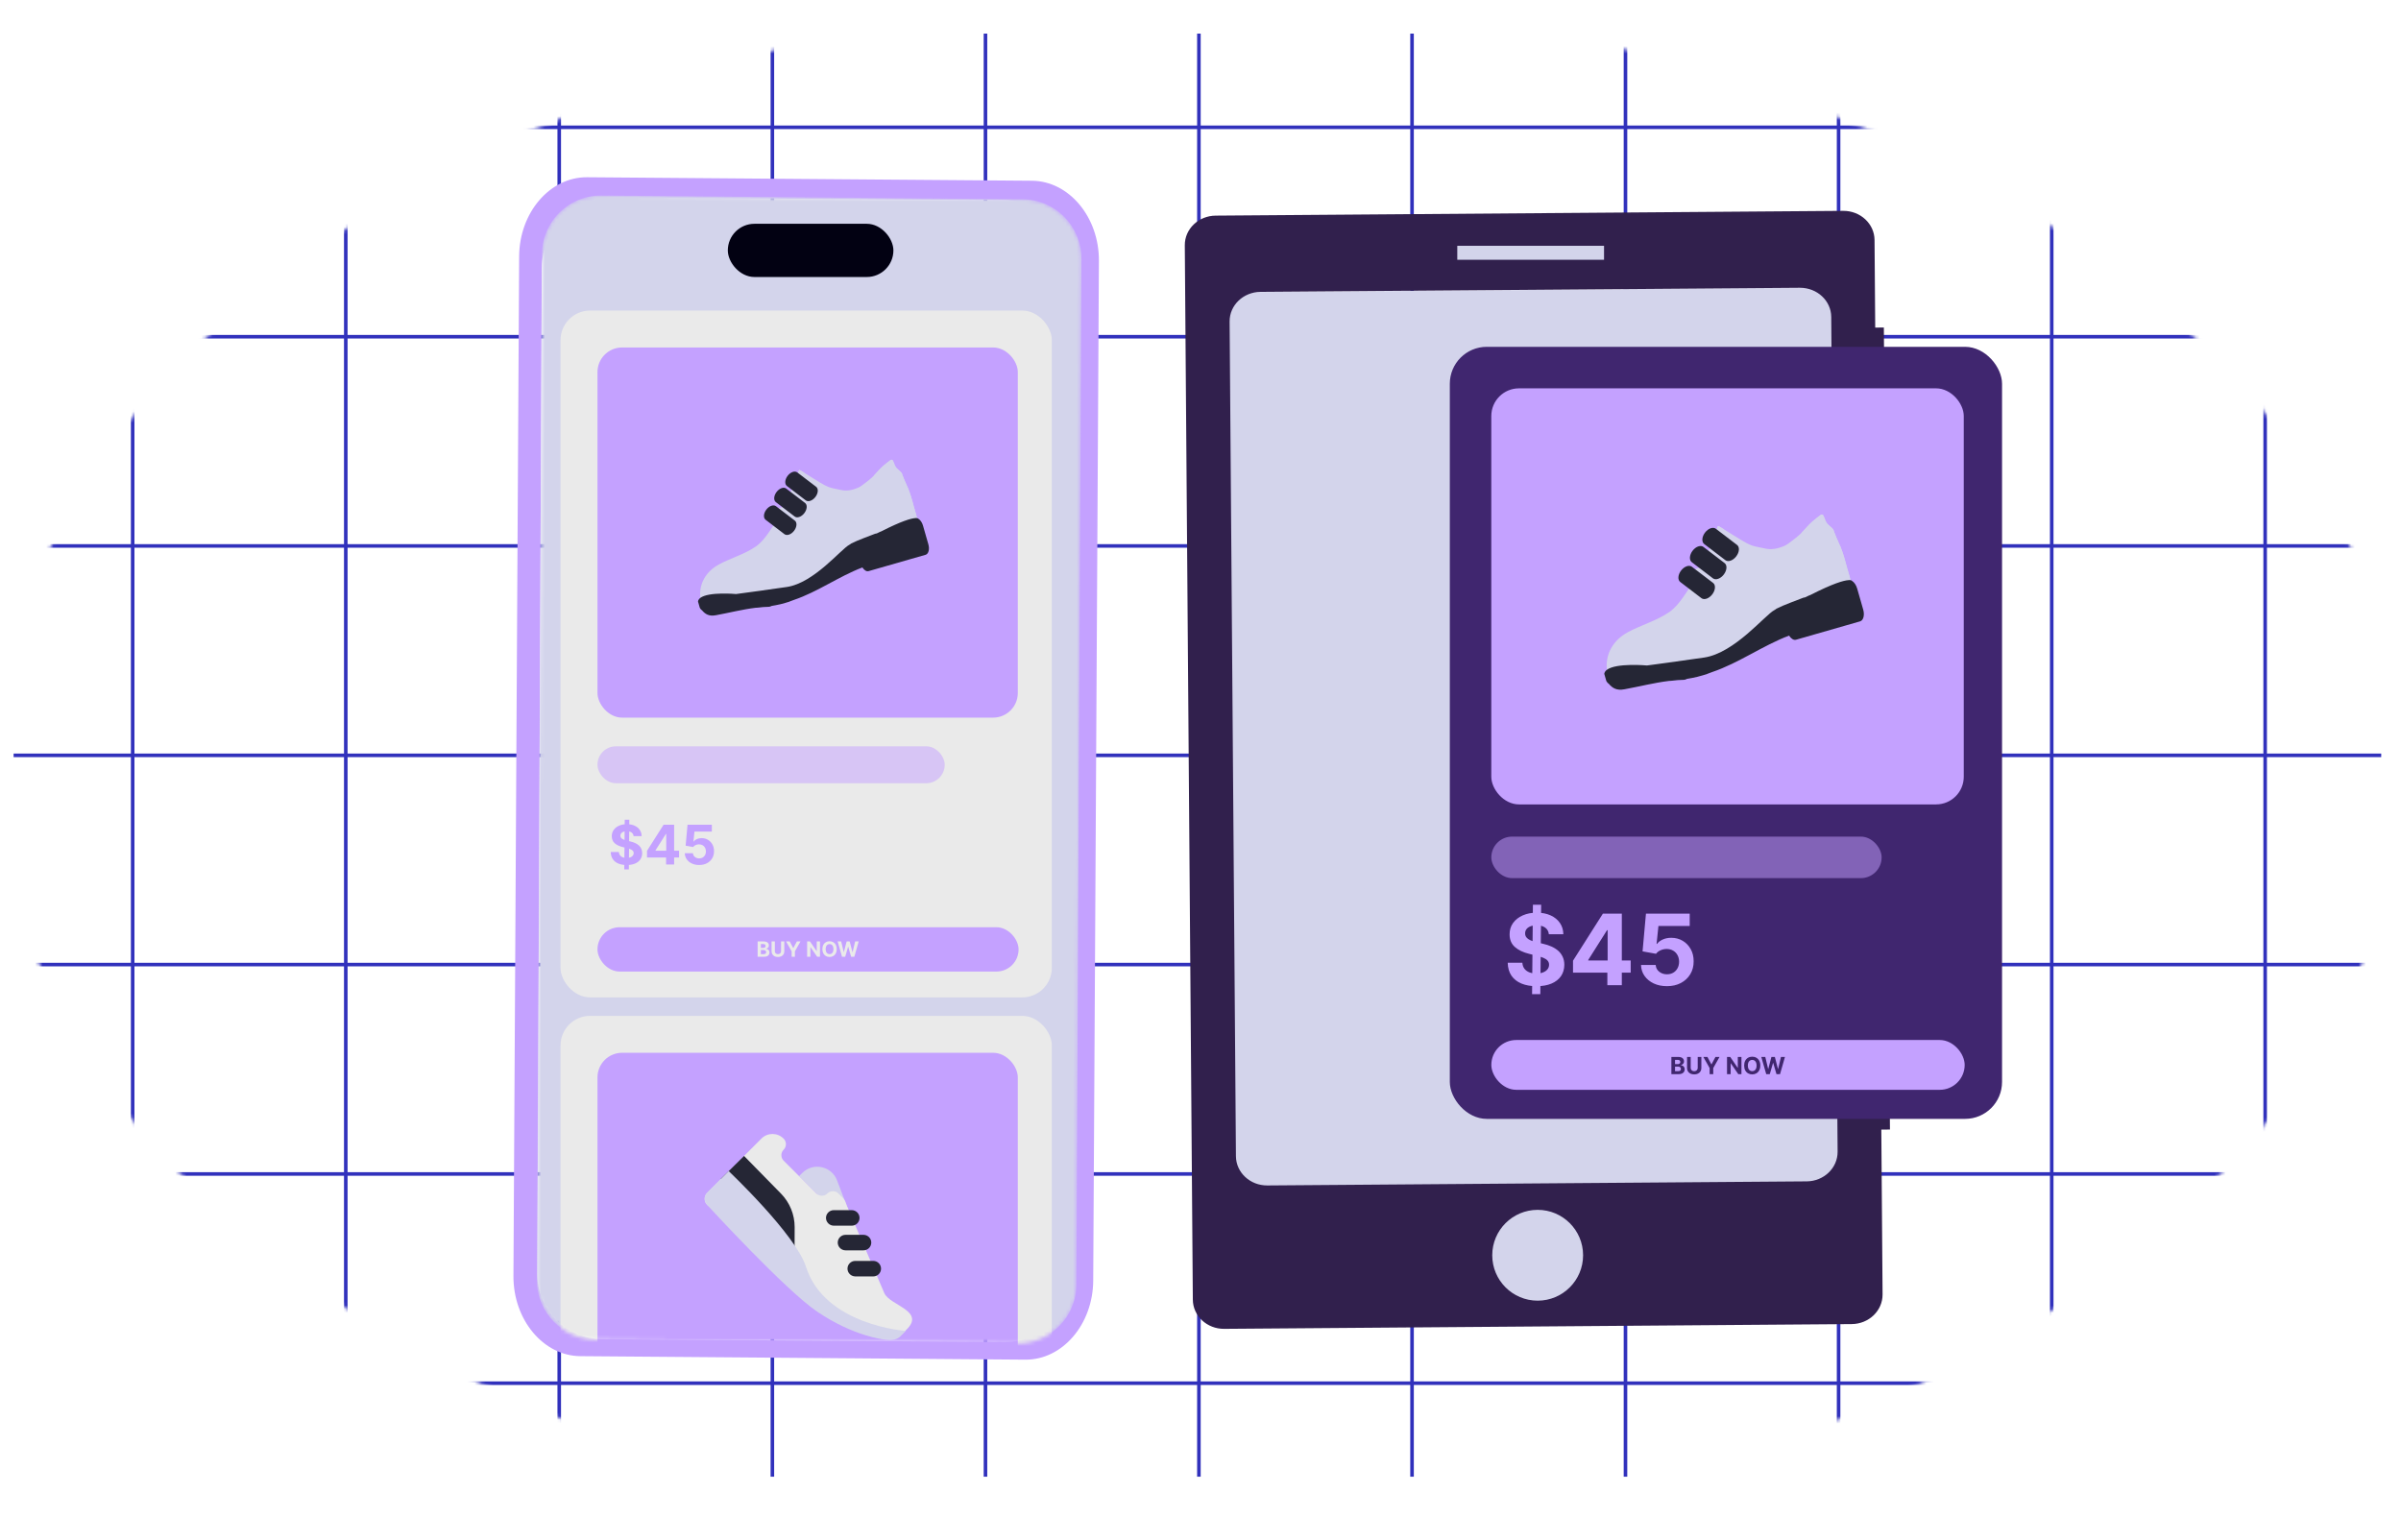
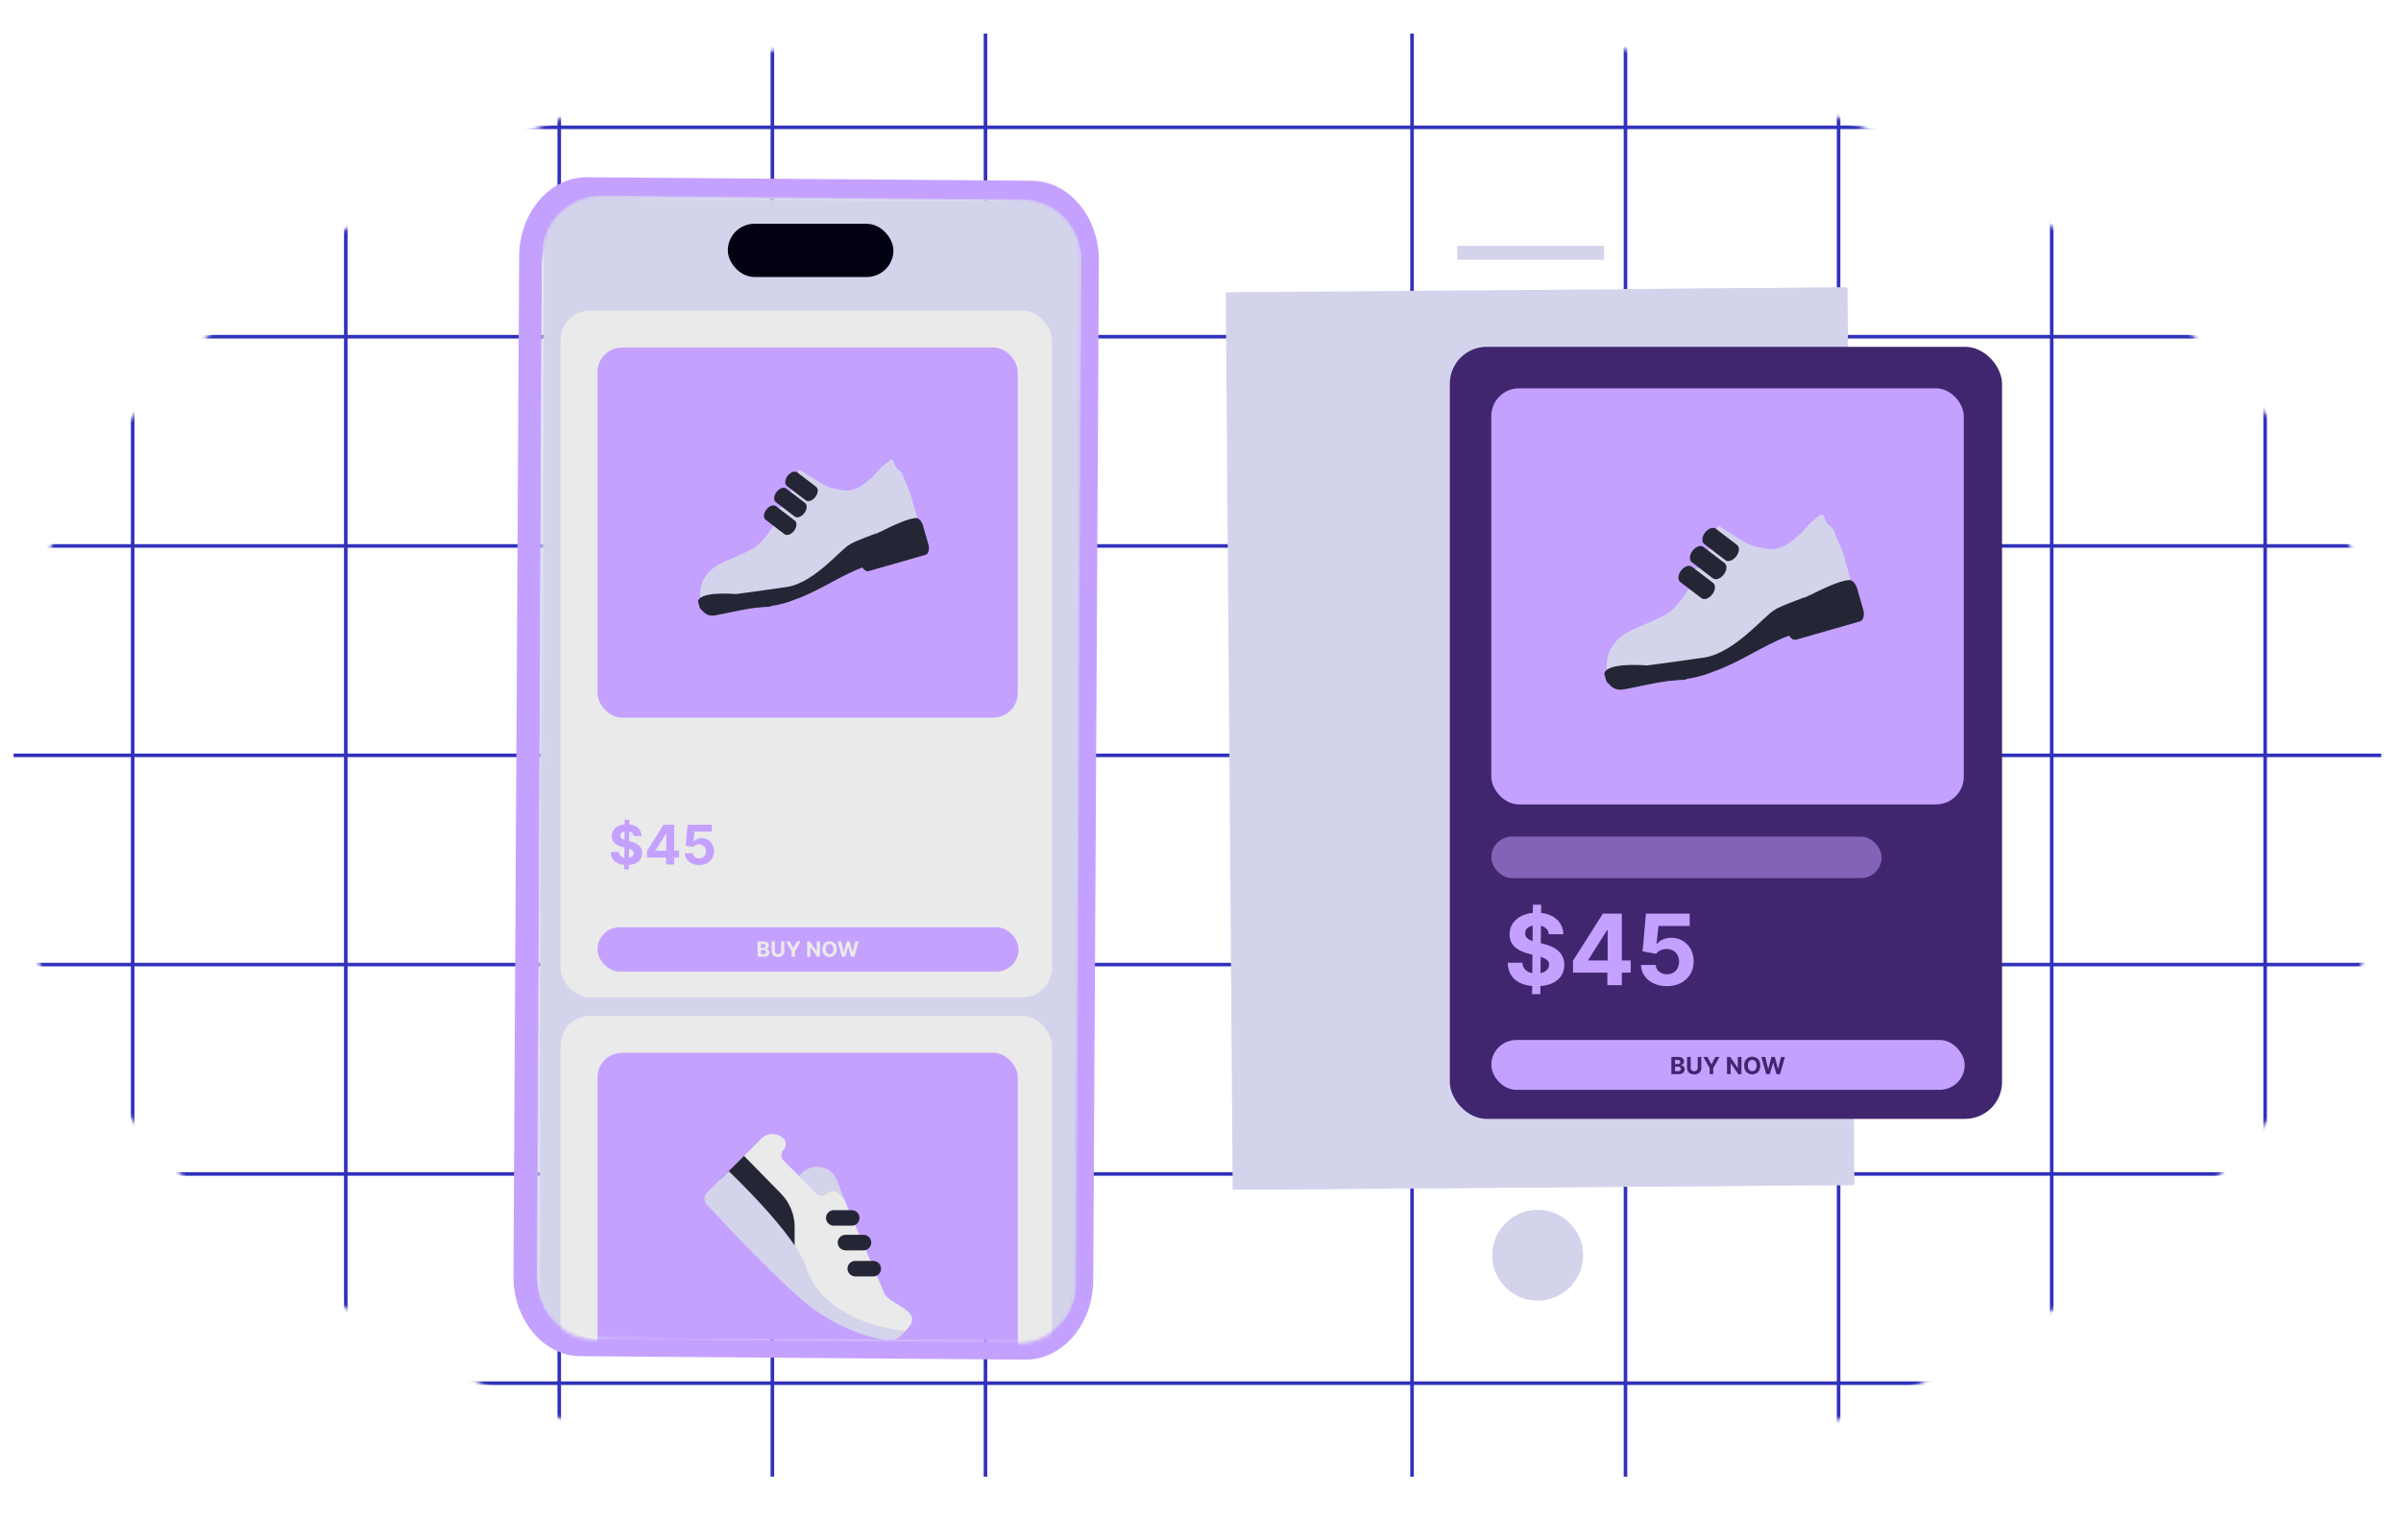
<svg xmlns="http://www.w3.org/2000/svg" width="650" height="417" viewBox="0 0 650 417" fill="none">
  <mask id="mask0_2005_298" style="mask-type:luminance" maskUnits="userSpaceOnUse" x="0" y="0" width="650" height="417">
    <path d="M325 416.234C504.493 416.234 650 323.057 650 208.117C650 93.177 504.493 0 325 0C145.507 0 0 93.177 0 208.117C0 323.057 145.507 416.234 325 416.234Z" fill="white" />
  </mask>
  <g mask="url(#mask0_2005_298)">
    <path d="M36.398 9.1H35.434V399.896H36.398V9.1Z" fill="#3131BC" />
    <path d="M644.647 33.992H3.684V34.958H644.647V33.992Z" fill="#3131BC" />
    <path d="M644.647 90.699H3.684V91.665H644.647V90.699Z" fill="#3131BC" />
    <path d="M644.647 147.359H3.684V148.325H644.647V147.359Z" fill="#3131BC" />
    <path d="M644.647 204.066H3.684V205.032H644.647V204.066Z" fill="#3131BC" />
    <path d="M644.647 260.727H3.684V261.692H644.647V260.727Z" fill="#3131BC" />
    <path d="M644.647 317.434H3.684V318.399H644.647V317.434Z" fill="#3131BC" />
    <path d="M644.647 374.092H3.684V375.057H644.647V374.092Z" fill="#3131BC" />
    <path d="M94.094 9.1H93.129V399.896H94.094V9.1Z" fill="#3131BC" />
    <path d="M151.879 9.1H150.914V399.896H151.879V9.1Z" fill="#3131BC" />
    <path d="M209.578 9.1H208.613V399.896H209.578V9.1Z" fill="#3131BC" />
    <path d="M267.269 9.1H266.305V399.896H267.269V9.1Z" fill="#3131BC" />
-     <path d="M325.051 9.1H324.086V399.896H325.051V9.1Z" fill="#3131BC" />
    <path d="M382.75 9.1H381.785V399.896H382.75V9.1Z" fill="#3131BC" />
    <path d="M440.535 9.1H439.57V399.896H440.535V9.1Z" fill="#3131BC" />
    <path d="M498.227 9.1H497.262V399.896H498.227V9.1Z" fill="#3131BC" />
    <path d="M555.926 9.1H554.961V399.896H555.926V9.1Z" fill="#3131BC" />
    <path d="M613.707 9.1H612.742V399.896H613.707V9.1Z" fill="#3131BC" />
  </g>
  <path d="M502.032 320.91L500.165 77.856L331.847 79.148L333.713 322.203L502.032 320.91Z" fill="#D3D4EB" />
  <path d="M439.417 78.286C439.417 78.286 481.128 77.968 496.047 77.855C497.872 77.845 499.667 77.824 499.667 77.824C499.831 79.003 499.862 82.818 499.923 92.343L501.338 320.886L334.071 322.158" fill="#D3D4EB" />
-   <path d="M510.625 171.387L509.999 88.691L507.661 88.712L507.477 65.005C507.446 60.596 503.642 57.069 498.987 57.1L329.117 58.392C324.472 58.422 320.719 62.011 320.75 66.42L322.924 351.953C322.955 356.362 326.769 359.9 331.414 359.859L501.284 358.567C505.939 358.536 509.681 354.947 509.651 350.528L509.312 305.904L511.65 305.884L511.455 279.973L509.117 279.993L508.297 171.397L510.635 171.377L510.625 171.387ZM497.48 311.882C497.51 316.281 493.768 319.89 489.113 319.921L343.082 321.028C338.427 321.059 334.623 317.511 334.592 313.112L332.88 87.071C332.849 82.662 336.592 79.073 341.247 79.043L487.277 77.935C491.922 77.904 495.726 81.432 495.757 85.841L497.48 311.882Z" fill="#31204D" />
  <rect x="394.516" y="66.562" width="39.728" height="3.784" fill="#D3D4EB" />
  <ellipse cx="416.278" cy="339.93" rx="12.297" ry="12.297" fill="#D3D4EB" />
  <rect x="392.494" y="93.922" width="149.5" height="209.075" rx="10" fill="#40266F" />
  <rect x="403.725" y="105.164" width="127.906" height="112.674" rx="7.497" fill="#C4A1FF" />
  <g clip-path="url(#clip0_2005_298)">
    <path d="M440.658 171.219C444.319 169.243 448.46 168.129 451.903 165.752C454.861 163.707 456.736 159.833 458.907 157.047C459.002 156.926 459.213 156.815 459.464 156.727C459.225 156.024 458.952 155.329 458.594 154.651C458.416 154.315 459.326 153.841 460.041 153.766C460.745 153.44 461.896 153.376 461.728 153.764C461.692 153.851 461.683 153.954 461.663 154.049C461.842 154.285 462.025 154.518 462.211 154.748C462.557 155.178 462.927 155.442 463.237 155.056C463.338 154.93 463.337 154.564 463.297 154.308C463.193 153.636 462.8 153.422 462.411 153.253C462.331 153.22 462.251 153.289 462.164 153.268C461.629 153.128 461.398 152.632 461.561 151.964C461.685 151.46 461.838 150.978 462.021 150.331C462.473 150.905 462.847 151.469 463.274 151.896C463.528 152.147 463.905 152.332 464.151 152.266C464.316 152.224 464.493 151.588 464.407 151.403C464.224 151.009 463.811 150.437 463.607 150.467C463.026 150.557 462.722 150 462.415 149.495L463.238 147.521C463.637 148.067 464.034 148.671 464.478 149.182C464.661 149.389 464.964 149.468 465.175 149.453C465.29 149.446 465.438 149.075 465.394 148.913C465.291 148.529 465.122 148.047 464.9 147.833C464.583 147.53 464.188 147.447 463.828 147.242C463.466 147.036 463.351 146.759 463.596 146.37C463.701 146.205 463.733 145.945 463.808 145.737C464.157 144.791 464.484 144.82 465.11 145.823C465.446 146.36 465.824 146.97 466.266 146.549C466.421 146.405 466.492 145.793 466.382 145.562C466.214 145.204 465.858 144.97 465.571 144.717C465.268 144.447 464.688 144.116 464.69 143.988C464.708 143.447 464.84 142.91 465.047 142.511C465.115 142.38 465.543 142.618 465.794 142.773C467.641 143.912 469.482 145.104 471.334 146.213C472.312 146.795 473.303 147.376 474.296 147.722C475.411 148.116 476.53 148.217 477.652 148.498C479.556 148.978 481.281 148.571 482.931 147.897C483.759 147.56 484.5 146.921 485.253 146.365C485.981 145.831 486.68 145.257 487.345 144.647C487.965 144.072 488.523 143.397 489.116 142.775C489.591 142.278 490.056 141.748 490.563 141.307C491.295 140.675 492.05 140.071 492.826 139.494C493.221 139.199 493.565 139.254 493.852 140.13C494.059 140.756 494.357 141.468 494.733 141.879C495.144 142.331 496.397 143.26 496.344 143.555C496.424 143.496 496.433 143.569 496.409 143.709C496.902 144.926 497.278 145.97 497.742 146.922C499.196 149.887 499.774 153.162 500.768 156.286C501.015 157.066 500.907 157.365 500.387 157.516C499.09 157.891 497.813 158.352 496.539 158.814C494.881 159.411 493.231 160.03 491.588 160.671C491.008 160.898 490.452 161.218 489.878 161.484L489.875 161.5C489.808 161.948 484.164 163.795 482.218 164.64C482.085 164.697 481.593 164.835 481.093 164.935C481.251 165.046 481.419 165.171 481.643 165.333C481.259 165.628 480.982 165.888 480.679 166.066C479.534 166.722 478.382 167.361 477.23 168.002C476.548 168.378 476.313 170.582 475.667 171.034C474.763 171.668 473.981 172.575 473.099 173.262C472.721 173.553 471.353 174.921 470.974 175.216C469.963 176.002 469.621 175.584 468.631 176.409C467.894 177.022 467.256 177.527 466.516 178.134C466.093 178.48 465.31 176.955 464.836 177.199C463.95 177.654 463.079 178.178 462.143 178.485C460.251 179.109 458.345 179.712 456.396 180.126C454.8 180.464 453.129 180.522 451.49 180.706C451.469 180.707 451.448 180.708 451.433 180.721C450.236 180.873 449.043 181.066 447.839 181.172C446.748 181.269 445.641 181.275 444.537 181.321C444.453 181.324 444.367 181.326 444.286 181.336C443.117 181.5 441.956 181.702 440.776 181.819C439.295 181.965 437.795 182.048 436.3 182.143C436.233 182.145 436.167 182.132 436.107 182.105C436.046 182.078 435.992 182.037 435.95 181.986C435.892 181.908 435.833 181.8 435.781 181.673C435.382 181.72 435.049 181.664 435.025 181.452C434.535 177.086 436.755 173.334 440.665 171.225" fill="#D3D4EB" />
    <path d="M472.505 171.474C482.155 163.833 488.197 154.04 487.866 144.123C488.292 143.681 488.699 143.224 489.12 142.782C489.595 142.284 490.059 141.754 490.566 141.313C491.298 140.682 492.053 140.077 492.829 139.501C493.225 139.206 493.568 139.261 493.855 140.136C494.062 140.763 494.36 141.475 494.736 141.886C495.147 142.337 496.401 143.267 496.347 143.561C496.428 143.503 496.437 143.576 496.412 143.715C496.906 144.933 497.281 145.976 497.746 146.929C499.199 149.893 499.778 153.168 500.771 156.293C501.018 157.073 500.91 157.372 500.39 157.523C499.093 157.897 497.817 158.358 496.542 158.82C494.884 159.418 493.234 160.037 491.592 160.678C491.011 160.905 490.455 161.224 489.881 161.491L489.879 161.507C489.811 161.955 484.168 163.802 482.221 164.646C482.088 164.703 481.596 164.842 481.097 164.942C481.254 165.053 481.423 165.178 481.646 165.339C481.263 165.635 480.985 165.895 480.683 166.072C479.538 166.729 478.385 167.367 477.233 168.009C476.552 168.385 476.316 170.588 475.67 171.041C474.766 171.675 473.984 172.582 473.103 173.269C472.725 173.559 471.357 174.928 470.978 175.222C469.966 176.009 469.624 175.59 468.634 176.415C467.897 177.028 467.259 177.534 466.519 178.141C466.096 178.487 465.314 176.962 464.839 177.206C463.953 177.66 463.082 178.185 462.146 178.492C461.779 178.614 461.411 178.721 461.044 178.837C465.08 176.724 468.931 174.307 472.509 171.472M465.113 145.831C465.449 146.368 465.827 146.978 466.27 146.557C466.425 146.412 466.496 145.801 466.386 145.57C466.217 145.211 465.862 144.978 465.574 144.724C465.272 144.455 464.692 144.124 464.694 143.996C464.711 143.454 464.844 142.918 465.051 142.519C465.119 142.388 465.546 142.626 465.797 142.78L466.645 143.306C468.093 146.005 467.234 148.293 464.327 151.257C464.12 150.883 463.787 150.447 463.608 150.475C463.028 150.565 462.723 150.008 462.416 149.502L463.239 147.528C463.638 148.074 464.035 148.679 464.479 149.19C464.662 149.397 464.965 149.475 465.177 149.46C465.291 149.453 465.439 149.082 465.395 148.92C465.292 148.536 465.123 148.054 464.901 147.84C464.584 147.538 464.19 147.455 463.829 147.249C463.467 147.043 463.353 146.766 463.598 146.377C463.702 146.212 463.734 145.953 463.809 145.745C464.16 144.799 464.488 144.828 465.113 145.831Z" fill="#D3D4EB" />
    <path fill-rule="evenodd" clip-rule="evenodd" d="M434.299 183.054C434.207 182.383 434.433 181.841 434.952 181.432L434.956 181.41L434.981 181.41C437.549 179.442 445.879 180.216 445.879 180.216C445.879 180.216 455.328 178.961 461.354 178.064C469.632 176.835 477.883 166.472 480.363 165.221C480.438 165.174 480.517 165.13 480.588 165.086C480.714 165.007 480.835 164.92 480.949 164.825C481.578 164.548 482.201 164.258 482.819 163.957C482.82 163.957 482.842 163.955 482.855 163.951C483.466 163.722 484.071 163.477 484.67 163.218C485.727 162.812 486.785 162.409 487.853 161.997C487.983 161.946 488.115 161.896 488.25 161.847C488.453 161.813 488.622 161.801 488.774 161.73C489.057 161.605 489.335 161.46 489.618 161.317L490.105 161.126C496.338 157.946 499.144 157.193 500.392 157.111C500.582 157.065 500.78 157.069 500.967 157.122C501.311 157.175 501.375 157.302 501.375 157.302L501.376 157.304C501.962 157.665 502.498 158.42 502.772 159.376L504.406 165.076C504.837 166.58 504.46 168.01 503.566 168.266L486.218 173.241C485.581 173.424 484.861 172.945 484.338 172.123C477.161 174.842 470.715 179.574 463.456 182.017C463.06 182.179 462.623 182.346 462.111 182.52L462.112 182.541C461.291 182.776 460.478 183.055 459.645 183.247C459.583 183.259 459.522 183.276 459.463 183.298C458.549 183.51 457.628 183.691 456.702 183.842C456.426 183.987 456.124 184.096 455.911 184.098C455.322 184.109 454.738 184.141 454.16 184.179C453.586 184.242 453.016 184.322 452.439 184.363C452.24 184.378 452.039 184.382 451.837 184.396C447.763 184.898 443.813 185.923 439.732 186.669C437.658 187.049 436.513 186.347 435.504 185.14C435.329 185.059 435.156 184.892 435.004 184.633C434.811 184.371 434.704 184.141 434.588 183.908C434.463 183.727 434.343 183.548 434.215 183.355C434.162 183.275 434.215 183.173 434.31 183.072M461.585 144.225C460.717 145.367 460.616 146.75 461.364 147.322L467.1 151.702C467.846 152.268 469.157 151.811 470.031 150.667C470.907 149.527 471.002 148.138 470.257 147.571L464.518 143.193C463.772 142.619 462.461 143.084 461.585 144.225ZM458.221 149.141C457.348 150.285 457.248 151.668 458 152.24L463.732 156.62C464.477 157.187 465.79 156.73 466.661 155.586C467.535 154.446 467.635 153.056 466.887 152.49L461.152 148.11C460.406 147.536 459.093 148.001 458.221 149.141ZM455.102 154.512C454.232 155.653 454.133 157.036 454.884 157.608L460.616 161.989C461.364 162.555 462.673 162.098 463.545 160.955C464.416 159.816 464.519 158.425 463.771 157.859L458.034 153.48C457.29 152.906 455.977 153.37 455.102 154.512Z" fill="#252635" />
  </g>
  <rect x="403.734" y="226.559" width="105.662" height="11.241" rx="5.62" fill="#C4A1FF" fill-opacity="0.5" />
  <path d="M414.764 269.217L414.991 244.999H417.224L416.997 269.217H414.764ZM419.305 252.992C419.23 252.229 418.905 251.636 418.331 251.214C417.757 250.791 416.978 250.58 415.994 250.58C415.326 250.58 414.761 250.675 414.301 250.864C413.84 251.047 413.487 251.302 413.241 251.63C413.002 251.958 412.882 252.33 412.882 252.746C412.869 253.093 412.942 253.396 413.099 253.655C413.263 253.913 413.487 254.137 413.771 254.326C414.055 254.509 414.383 254.67 414.755 254.809C415.127 254.941 415.524 255.055 415.947 255.149L417.687 255.566C418.533 255.755 419.308 256.007 420.015 256.322C420.721 256.638 421.333 257.026 421.85 257.486C422.367 257.946 422.768 258.489 423.051 259.113C423.342 259.738 423.49 260.453 423.496 261.261C423.49 262.446 423.187 263.474 422.588 264.345C421.995 265.209 421.137 265.88 420.015 266.36C418.898 266.833 417.552 267.069 415.975 267.069C414.411 267.069 413.049 266.83 411.888 266.35C410.734 265.871 409.832 265.161 409.183 264.222C408.539 263.276 408.202 262.106 408.171 260.712H412.134C412.178 261.362 412.365 261.904 412.692 262.339C413.027 262.768 413.471 263.093 414.026 263.314C414.588 263.528 415.222 263.635 415.928 263.635C416.622 263.635 417.224 263.534 417.735 263.332C418.252 263.131 418.652 262.85 418.936 262.491C419.22 262.131 419.362 261.718 419.362 261.251C419.362 260.816 419.233 260.45 418.974 260.154C418.722 259.857 418.35 259.605 417.858 259.397C417.372 259.189 416.776 259 416.07 258.829L413.96 258.3C412.327 257.902 411.037 257.281 410.091 256.436C409.145 255.591 408.675 254.452 408.681 253.021C408.675 251.848 408.987 250.823 409.618 249.946C410.255 249.07 411.128 248.385 412.238 247.893C413.348 247.401 414.61 247.155 416.022 247.155C417.46 247.155 418.716 247.401 419.788 247.893C420.866 248.385 421.705 249.07 422.304 249.946C422.903 250.823 423.212 251.838 423.231 252.992H419.305ZM425.845 263.389V260.163L433.933 247.42H436.714V251.886H435.068L429.969 259.955V260.107H441.463V263.389H425.845ZM435.144 266.795V262.405L435.22 260.977V247.42H439.061V266.795H435.144ZM451.269 267.06C449.932 267.06 448.74 266.814 447.693 266.322C446.652 265.83 445.826 265.152 445.214 264.288C444.603 263.424 444.284 262.434 444.259 261.317H448.232C448.276 262.068 448.592 262.677 449.178 263.143C449.765 263.61 450.462 263.843 451.269 263.843C451.912 263.843 452.48 263.701 452.972 263.418C453.47 263.128 453.858 262.727 454.135 262.216C454.419 261.699 454.561 261.106 454.561 260.438C454.561 259.757 454.416 259.157 454.126 258.64C453.842 258.123 453.448 257.719 452.943 257.429C452.439 257.139 451.862 256.991 451.212 256.985C450.645 256.985 450.093 257.101 449.557 257.335C449.027 257.568 448.614 257.887 448.317 258.29L444.675 257.637L445.593 247.42H457.437V250.769H448.97L448.469 255.622H448.582C448.923 255.143 449.437 254.746 450.124 254.43C450.812 254.115 451.581 253.957 452.433 253.957C453.599 253.957 454.64 254.232 455.554 254.78C456.469 255.329 457.191 256.083 457.721 257.041C458.251 257.994 458.512 259.091 458.506 260.334C458.512 261.639 458.21 262.8 457.598 263.815C456.992 264.824 456.144 265.619 455.053 266.199C453.968 266.773 452.707 267.06 451.269 267.06Z" fill="#C4A1FF" />
  <rect x="403.734" y="281.639" width="128.143" height="13.489" rx="6.744" fill="#C4A1FF" />
  <path d="M452.478 290.887V286.219H454.347C454.69 286.219 454.976 286.27 455.206 286.372C455.435 286.473 455.608 286.615 455.723 286.795C455.839 286.975 455.896 287.181 455.896 287.415C455.896 287.598 455.86 287.758 455.787 287.896C455.714 288.033 455.614 288.146 455.486 288.234C455.36 288.32 455.216 288.382 455.053 288.418V288.464C455.231 288.471 455.397 288.522 455.552 288.614C455.709 288.707 455.836 288.837 455.933 289.004C456.03 289.17 456.079 289.367 456.079 289.597C456.079 289.844 456.017 290.065 455.894 290.26C455.773 290.453 455.593 290.606 455.354 290.718C455.115 290.83 454.821 290.887 454.472 290.887H452.478ZM453.465 290.08H454.269C454.544 290.08 454.745 290.027 454.871 289.923C454.997 289.816 455.06 289.675 455.06 289.499C455.06 289.369 455.029 289.256 454.967 289.157C454.904 289.058 454.815 288.981 454.7 288.924C454.586 288.868 454.45 288.84 454.292 288.84H453.465V290.08ZM453.465 288.172H454.196C454.331 288.172 454.451 288.149 454.556 288.101C454.663 288.053 454.746 287.984 454.807 287.896C454.869 287.808 454.9 287.703 454.9 287.58C454.9 287.411 454.84 287.275 454.72 287.172C454.602 287.068 454.433 287.017 454.214 287.017H453.465V288.172ZM459.604 286.219H460.591V289.25C460.591 289.591 460.51 289.888 460.347 290.144C460.186 290.399 459.961 290.598 459.67 290.741C459.38 290.882 459.042 290.953 458.656 290.953C458.269 290.953 457.93 290.882 457.64 290.741C457.349 290.598 457.124 290.399 456.963 290.144C456.802 289.888 456.721 289.591 456.721 289.25V286.219H457.708V289.166C457.708 289.344 457.747 289.502 457.824 289.64C457.903 289.778 458.014 289.887 458.157 289.966C458.3 290.045 458.466 290.084 458.656 290.084C458.848 290.084 459.014 290.045 459.155 289.966C459.298 289.887 459.408 289.778 459.486 289.64C459.565 289.502 459.604 289.344 459.604 289.166V286.219ZM461.13 286.219H462.235L463.3 288.229H463.345L464.41 286.219H465.515L463.812 289.237V290.887H462.832V289.237L461.13 286.219ZM471.444 286.219V290.887H470.591L468.561 287.949H468.526V290.887H467.539V286.219H468.406L470.42 289.154H470.462V286.219H471.444ZM476.549 288.553C476.549 289.062 476.452 289.495 476.259 289.852C476.068 290.209 475.807 290.482 475.475 290.67C475.146 290.857 474.775 290.951 474.363 290.951C473.948 290.951 473.576 290.856 473.246 290.668C472.916 290.479 472.656 290.207 472.464 289.85C472.273 289.493 472.177 289.06 472.177 288.553C472.177 288.044 472.273 287.611 472.464 287.254C472.656 286.897 472.916 286.625 473.246 286.438C473.576 286.249 473.948 286.155 474.363 286.155C474.775 286.155 475.146 286.249 475.475 286.438C475.807 286.625 476.068 286.897 476.259 287.254C476.452 287.611 476.549 288.044 476.549 288.553ZM475.548 288.553C475.548 288.223 475.499 287.945 475.4 287.719C475.303 287.492 475.165 287.32 474.988 287.203C474.81 287.086 474.602 287.028 474.363 287.028C474.124 287.028 473.916 287.086 473.739 287.203C473.561 287.32 473.422 287.492 473.324 287.719C473.226 287.945 473.178 288.223 473.178 288.553C473.178 288.882 473.226 289.161 473.324 289.387C473.422 289.613 473.561 289.785 473.739 289.902C473.916 290.019 474.124 290.078 474.363 290.078C474.602 290.078 474.81 290.019 474.988 289.902C475.165 289.785 475.303 289.613 475.4 289.387C475.499 289.161 475.548 288.882 475.548 288.553ZM478.155 290.887L476.819 286.219H477.898L478.67 289.462H478.709L479.561 286.219H480.485L481.335 289.469H481.376L482.148 286.219H483.226L481.891 290.887H480.929L480.04 287.835H480.004L479.117 290.887H478.155Z" fill="#40266F" />
  <path d="M279.37 48.945L158.912 48C148.884 47.925 140.614 57.555 140.542 69.413L139 345.543C138.936 357.41 147.094 367.182 157.13 367.257L277.588 368.202C287.616 368.277 295.894 358.647 295.958 346.77L297.5 70.641C297.564 58.782 289.406 49.029 279.37 48.945ZM289.84 345.895C289.796 355.64 281.848 363.497 272.103 363.427L162.951 362.649C153.244 362.58 145.423 354.668 145.466 344.961L146.67 72.586C146.717 61.955 155.388 53.383 166.019 53.459L271.975 54.215C282.566 54.29 291.097 62.921 291.05 73.511L289.84 345.895Z" fill="#C4A1FF" />
  <mask id="mask1_2005_298" style="mask-type:alpha" maskUnits="userSpaceOnUse" x="145" y="52" width="148" height="312">
    <path d="M146.721 68.811L145.349 346.648C145.305 355.49 152.437 362.722 161.279 362.801L275.315 363.816C284.157 363.895 291.36 356.791 291.404 347.949L292.777 70.111C292.821 61.269 285.688 54.037 276.847 53.958L162.81 52.943C153.968 52.864 146.765 59.968 146.721 68.811Z" fill="#D3D4EB" />
  </mask>
  <g mask="url(#mask1_2005_298)">
    <path d="M146.721 68.811L145.349 346.648C145.305 355.49 152.437 362.722 161.279 362.801L275.315 363.816C284.157 363.895 291.36 356.791 291.404 347.949L292.777 70.111C292.821 61.269 285.688 54.037 276.847 53.958L162.81 52.943C153.968 52.864 146.765 59.968 146.721 68.811Z" fill="#D3D4EB" />
    <rect x="197.035" y="60.605" width="44.828" height="14.409" rx="7.205" fill="#020112" />
    <rect x="151.75" y="84.1" width="133" height="186" rx="8" fill="#EAEAEA" />
    <rect x="161.75" y="94.1" width="113.789" height="100.238" rx="6.67" fill="#C4A1FF" />
    <g clip-path="url(#clip1_2005_298)">
      <path d="M194.609 152.863C197.866 151.105 201.549 150.114 204.613 148C207.244 146.18 208.912 142.733 210.843 140.255C210.928 140.147 211.116 140.049 211.339 139.97C211.126 139.345 210.884 138.726 210.565 138.124C210.407 137.824 211.217 137.403 211.852 137.336C212.479 137.046 213.502 136.989 213.353 137.335C213.321 137.412 213.313 137.504 213.295 137.588C213.455 137.798 213.617 138.005 213.782 138.21C214.091 138.592 214.42 138.828 214.695 138.483C214.785 138.372 214.785 138.046 214.749 137.819C214.657 137.221 214.307 137.03 213.961 136.879C213.89 136.851 213.819 136.912 213.741 136.893C213.265 136.769 213.06 136.328 213.205 135.733C213.315 135.284 213.451 134.856 213.614 134.28C214.016 134.791 214.348 135.293 214.729 135.673C214.954 135.896 215.29 136.061 215.509 136.002C215.656 135.964 215.813 135.398 215.737 135.234C215.573 134.883 215.206 134.375 215.025 134.401C214.508 134.482 214.238 133.986 213.965 133.536L214.696 131.78C215.052 132.266 215.404 132.804 215.8 133.258C215.962 133.443 216.232 133.512 216.42 133.499C216.522 133.493 216.654 133.163 216.614 133.019C216.523 132.677 216.373 132.248 216.175 132.058C215.893 131.789 215.542 131.715 215.221 131.532C214.899 131.349 214.797 131.103 215.015 130.756C215.108 130.609 215.137 130.379 215.204 130.194C215.514 129.352 215.805 129.378 216.362 130.27C216.661 130.748 216.997 131.29 217.391 130.915C217.528 130.787 217.591 130.243 217.494 130.038C217.344 129.719 217.027 129.511 216.772 129.286C216.502 129.045 215.987 128.752 215.989 128.637C216.004 128.156 216.122 127.678 216.306 127.324C216.367 127.207 216.747 127.419 216.97 127.556C218.614 128.569 220.251 129.63 221.899 130.617C222.769 131.135 223.651 131.651 224.534 131.96C225.526 132.31 226.522 132.399 227.52 132.65C229.213 133.077 230.748 132.715 232.216 132.115C232.953 131.815 233.612 131.246 234.282 130.752C234.93 130.277 235.551 129.767 236.143 129.224C236.695 128.712 237.191 128.112 237.718 127.559C238.141 127.116 238.554 126.644 239.006 126.252C239.657 125.69 240.328 125.152 241.019 124.64C241.371 124.377 241.676 124.426 241.932 125.205C242.116 125.762 242.381 126.396 242.715 126.761C243.081 127.163 244.196 127.99 244.148 128.252C244.22 128.2 244.228 128.264 244.206 128.389C244.645 129.472 244.979 130.4 245.393 131.248C246.686 133.885 247.201 136.799 248.084 139.578C248.304 140.272 248.208 140.538 247.746 140.673C246.591 141.006 245.456 141.416 244.322 141.827C242.847 142.358 241.379 142.909 239.918 143.479C239.401 143.681 238.907 143.965 238.396 144.203L238.394 144.217C238.334 144.615 233.313 146.258 231.581 147.01C231.463 147.06 231.026 147.184 230.581 147.273C230.721 147.371 230.871 147.483 231.07 147.626C230.729 147.889 230.482 148.121 230.213 148.278C229.194 148.863 228.169 149.43 227.144 150.001C226.538 150.336 226.328 152.296 225.754 152.699C224.949 153.262 224.254 154.07 223.47 154.681C223.133 154.939 221.916 156.157 221.579 156.418C220.679 157.118 220.375 156.746 219.494 157.48C218.838 158.025 218.271 158.475 217.612 159.015C217.236 159.323 216.54 157.966 216.118 158.183C215.33 158.587 214.555 159.054 213.722 159.327C212.039 159.882 210.344 160.418 208.61 160.787C207.19 161.088 205.703 161.139 204.245 161.303C204.227 161.304 204.208 161.305 204.195 161.316C203.13 161.451 202.068 161.623 200.997 161.717C200.026 161.803 199.041 161.809 198.059 161.85C197.985 161.852 197.908 161.854 197.836 161.863C196.797 162.009 195.763 162.189 194.714 162.293C193.396 162.422 192.061 162.496 190.731 162.581C190.672 162.583 190.614 162.571 190.56 162.547C190.506 162.523 190.458 162.487 190.42 162.442C190.369 162.372 190.316 162.276 190.27 162.163C189.915 162.205 189.618 162.155 189.598 161.967C189.161 158.082 191.136 154.745 194.615 152.868" fill="#D3D4EB" />
      <path d="M222.941 153.09C231.527 146.293 236.902 137.581 236.607 128.758C236.986 128.365 237.348 127.959 237.723 127.565C238.145 127.123 238.558 126.651 239.009 126.259C239.66 125.697 240.332 125.159 241.023 124.647C241.374 124.384 241.68 124.433 241.935 125.212C242.119 125.769 242.384 126.403 242.719 126.768C243.085 127.17 244.2 127.996 244.152 128.259C244.224 128.207 244.232 128.271 244.21 128.396C244.649 129.479 244.983 130.407 245.396 131.254C246.689 133.892 247.204 136.805 248.088 139.585C248.308 140.279 248.212 140.545 247.749 140.679C246.595 141.012 245.46 141.423 244.326 141.833C242.851 142.365 241.383 142.916 239.921 143.486C239.405 143.688 238.91 143.972 238.4 144.209L238.398 144.224C238.337 144.622 233.317 146.265 231.585 147.017C231.467 147.067 231.029 147.191 230.585 147.279C230.725 147.378 230.875 147.49 231.074 147.633C230.732 147.896 230.486 148.128 230.217 148.285C229.198 148.869 228.173 149.437 227.148 150.008C226.541 150.342 226.332 152.303 225.757 152.706C224.953 153.269 224.257 154.076 223.473 154.688C223.137 154.946 221.92 156.164 221.583 156.425C220.683 157.125 220.379 156.753 219.498 157.487C218.842 158.032 218.275 158.482 217.616 159.021C217.24 159.33 216.544 157.973 216.121 158.19C215.333 158.594 214.559 159.061 213.726 159.334C213.4 159.442 213.072 159.538 212.746 159.641C216.336 157.761 219.762 155.611 222.945 153.089M216.366 130.278C216.665 130.756 217.001 131.298 217.394 130.923C217.532 130.795 217.595 130.251 217.498 130.046C217.348 129.727 217.031 129.519 216.776 129.293C216.506 129.053 215.991 128.759 215.992 128.645C216.008 128.164 216.126 127.686 216.31 127.331C216.371 127.215 216.751 127.426 216.974 127.564L217.728 128.031C219.016 130.432 218.252 132.468 215.666 135.105C215.482 134.772 215.186 134.384 215.027 134.409C214.51 134.489 214.239 133.994 213.966 133.544L214.698 131.787C215.053 132.273 215.406 132.811 215.802 133.266C215.964 133.45 216.234 133.52 216.422 133.507C216.523 133.5 216.655 133.17 216.616 133.026C216.524 132.685 216.374 132.256 216.177 132.065C215.895 131.796 215.544 131.722 215.223 131.54C214.901 131.356 214.799 131.11 215.017 130.763C215.11 130.617 215.139 130.386 215.206 130.201C215.518 129.36 215.809 129.386 216.366 130.278Z" fill="#D3D4EB" />
      <path fill-rule="evenodd" clip-rule="evenodd" d="M188.956 163.394C188.874 162.797 189.076 162.315 189.537 161.951L189.541 161.931L189.563 161.931C191.847 160.181 199.258 160.87 199.258 160.87C199.258 160.87 207.664 159.753 213.025 158.955C220.389 157.862 227.73 148.642 229.937 147.529C230.003 147.487 230.073 147.448 230.136 147.409C230.248 147.339 230.356 147.261 230.458 147.177C231.017 146.93 231.572 146.673 232.121 146.405C232.122 146.404 232.141 146.403 232.153 146.4C232.697 146.195 233.235 145.978 233.768 145.748C234.709 145.386 235.65 145.027 236.599 144.661C236.715 144.616 236.833 144.571 236.952 144.527C237.133 144.498 237.283 144.487 237.419 144.424C237.671 144.312 237.918 144.184 238.169 144.056L238.603 143.886C244.148 141.057 246.644 140.388 247.755 140.315C247.923 140.274 248.099 140.277 248.266 140.324C248.572 140.371 248.629 140.484 248.629 140.484L248.63 140.486C249.151 140.807 249.628 141.479 249.872 142.329L251.326 147.4C251.709 148.738 251.374 150.01 250.579 150.238L235.145 154.664C234.578 154.827 233.938 154.4 233.472 153.669C227.088 156.088 221.353 160.298 214.895 162.471C214.543 162.615 214.154 162.764 213.699 162.919L213.7 162.938C212.969 163.147 212.246 163.395 211.505 163.566C211.45 163.577 211.396 163.592 211.343 163.611C210.53 163.799 209.71 163.961 208.886 164.095C208.641 164.224 208.373 164.321 208.183 164.323C207.659 164.333 207.14 164.361 206.625 164.395C206.115 164.451 205.607 164.522 205.094 164.558C204.917 164.572 204.738 164.575 204.559 164.588C200.934 165.034 197.42 165.947 193.789 166.61C191.944 166.948 190.926 166.324 190.028 165.25C189.872 165.177 189.718 165.029 189.583 164.799C189.412 164.566 189.317 164.362 189.213 164.154C189.102 163.993 188.995 163.834 188.881 163.662C188.835 163.59 188.882 163.5 188.966 163.41M213.231 128.85C212.458 129.867 212.368 131.097 213.034 131.606L218.137 135.502C218.8 136.006 219.967 135.599 220.744 134.582C221.523 133.567 221.609 132.331 220.945 131.827L215.84 127.932C215.176 127.422 214.01 127.836 213.231 128.85ZM210.238 133.224C209.461 134.241 209.372 135.472 210.041 135.981L215.141 139.878C215.804 140.382 216.971 139.975 217.747 138.958C218.524 137.944 218.613 136.707 217.947 136.204L212.846 132.307C212.181 131.796 211.014 132.21 210.238 133.224ZM207.464 138.002C206.689 139.018 206.601 140.248 207.269 140.757L212.369 144.654C213.034 145.157 214.199 144.751 214.974 143.734C215.75 142.72 215.841 141.483 215.175 140.98L210.072 137.084C209.409 136.573 208.242 136.986 207.464 138.002Z" fill="#252635" />
    </g>
-     <rect x="161.75" y="202.1" width="94" height="10" rx="5" fill="#C4A1FF" fill-opacity="0.5" />
    <g filter="url(#filter0_f_2005_298)">
      <path d="M169.002 235.445L169.128 221.991H170.368L170.242 235.445H169.002ZM171.525 226.432C171.483 226.008 171.302 225.678 170.983 225.444C170.664 225.209 170.232 225.091 169.685 225.091C169.314 225.091 169 225.144 168.744 225.249C168.489 225.351 168.292 225.493 168.156 225.675C168.023 225.857 167.956 226.064 167.956 226.295C167.949 226.488 167.989 226.656 168.077 226.799C168.168 226.943 168.292 227.068 168.45 227.173C168.608 227.274 168.79 227.364 168.997 227.441C169.203 227.514 169.424 227.577 169.659 227.63L170.626 227.861C171.095 227.966 171.526 228.106 171.919 228.282C172.311 228.457 172.651 228.672 172.938 228.928C173.226 229.184 173.448 229.485 173.606 229.832C173.767 230.179 173.849 230.577 173.853 231.025C173.849 231.684 173.681 232.255 173.348 232.738C173.019 233.218 172.542 233.592 171.919 233.858C171.299 234.121 170.551 234.252 169.675 234.252C168.806 234.252 168.049 234.119 167.404 233.853C166.763 233.586 166.262 233.192 165.901 232.67C165.544 232.144 165.356 231.495 165.339 230.72H167.541C167.565 231.081 167.669 231.382 167.851 231.624C168.037 231.862 168.284 232.043 168.592 232.166C168.904 232.285 169.256 232.344 169.648 232.344C170.034 232.344 170.368 232.288 170.652 232.176C170.939 232.064 171.162 231.908 171.32 231.708C171.477 231.509 171.556 231.279 171.556 231.02C171.556 230.778 171.484 230.575 171.341 230.41C171.2 230.245 170.994 230.105 170.72 229.99C170.451 229.874 170.12 229.769 169.727 229.674L168.555 229.38C167.648 229.159 166.931 228.814 166.406 228.345C165.88 227.875 165.619 227.243 165.622 226.447C165.619 225.796 165.792 225.226 166.143 224.739C166.497 224.252 166.982 223.872 167.599 223.599C168.215 223.325 168.916 223.189 169.701 223.189C170.5 223.189 171.197 223.325 171.793 223.599C172.392 223.872 172.858 224.252 173.191 224.739C173.523 225.226 173.695 225.79 173.706 226.432H171.525ZM175.158 232.208V230.415L179.651 223.336H181.196V225.817H180.282L177.449 230.3V230.384H183.835V232.208H175.158ZM180.324 234.1V231.661L180.366 230.867V223.336H182.5V234.1H180.324ZM189.282 234.247C188.539 234.247 187.877 234.11 187.296 233.837C186.717 233.564 186.258 233.187 185.919 232.707C185.579 232.227 185.402 231.677 185.388 231.057H187.595C187.62 231.474 187.795 231.812 188.121 232.071C188.447 232.33 188.834 232.46 189.282 232.46C189.64 232.46 189.955 232.381 190.228 232.223C190.505 232.062 190.721 231.84 190.875 231.556C191.032 231.269 191.111 230.939 191.111 230.568C191.111 230.189 191.031 229.857 190.869 229.569C190.712 229.282 190.493 229.058 190.212 228.896C189.932 228.735 189.612 228.653 189.251 228.649C188.935 228.649 188.629 228.714 188.331 228.844C188.037 228.974 187.807 229.151 187.642 229.375L185.619 229.012L186.129 223.336H192.709V225.196H188.005L187.727 227.893H187.79C187.979 227.626 188.264 227.406 188.646 227.23C189.028 227.055 189.456 226.968 189.929 226.968C190.577 226.968 191.155 227.12 191.663 227.425C192.171 227.73 192.572 228.148 192.867 228.681C193.161 229.21 193.306 229.82 193.303 230.51C193.306 231.235 193.138 231.88 192.798 232.444C192.462 233.005 191.991 233.446 191.384 233.769C190.782 234.087 190.081 234.247 189.282 234.247Z" fill="#C4A1FF" />
    </g>
    <rect x="161.75" y="251.1" width="114" height="12" rx="6" fill="#C4A1FF" />
    <path d="M205.111 259.1V254.947H206.774C207.079 254.947 207.334 254.992 207.538 255.083C207.742 255.173 207.896 255.299 207.998 255.46C208.101 255.619 208.152 255.803 208.152 256.011C208.152 256.174 208.12 256.316 208.055 256.439C207.99 256.561 207.901 256.661 207.787 256.739C207.675 256.816 207.547 256.871 207.402 256.904V256.944C207.56 256.951 207.708 256.996 207.846 257.078C207.986 257.16 208.098 257.276 208.185 257.425C208.271 257.572 208.315 257.748 208.315 257.952C208.315 258.172 208.26 258.369 208.15 258.542C208.042 258.714 207.882 258.85 207.67 258.95C207.458 259.05 207.196 259.1 206.885 259.1H205.111ZM205.989 258.382H206.705C206.949 258.382 207.128 258.335 207.24 258.242C207.352 258.147 207.408 258.022 207.408 257.865C207.408 257.75 207.381 257.648 207.325 257.561C207.27 257.473 207.191 257.404 207.088 257.354C206.987 257.304 206.866 257.279 206.725 257.279H205.989V258.382ZM205.989 256.685H206.64C206.76 256.685 206.867 256.664 206.96 256.622C207.055 256.579 207.129 256.518 207.183 256.439C207.239 256.361 207.266 256.267 207.266 256.157C207.266 256.007 207.213 255.886 207.106 255.794C207.001 255.703 206.851 255.657 206.656 255.657H205.989V256.685ZM211.451 254.947H212.329V257.644C212.329 257.947 212.257 258.211 212.112 258.439C211.969 258.666 211.768 258.843 211.51 258.97C211.252 259.096 210.951 259.158 210.608 259.158C210.263 259.158 209.961 259.096 209.703 258.97C209.445 258.843 209.244 258.666 209.101 258.439C208.958 258.211 208.886 257.947 208.886 257.644V254.947H209.764V257.569C209.764 257.727 209.798 257.867 209.867 257.99C209.938 258.113 210.036 258.21 210.163 258.28C210.291 258.351 210.439 258.386 210.608 258.386C210.778 258.386 210.926 258.351 211.052 258.28C211.179 258.21 211.277 258.113 211.346 257.99C211.416 257.867 211.451 257.727 211.451 257.569V254.947ZM212.808 254.947H213.792L214.738 256.735H214.779L215.726 254.947H216.709L215.195 257.632V259.1H214.323V257.632L212.808 254.947ZM221.984 254.947V259.1H221.226L219.419 256.486H219.388V259.1H218.51V254.947H219.281L221.073 257.559H221.11V254.947H221.984ZM226.525 257.023C226.525 257.476 226.44 257.861 226.268 258.179C226.098 258.497 225.865 258.739 225.57 258.907C225.277 259.073 224.947 259.156 224.581 259.156C224.212 259.156 223.881 259.073 223.587 258.905C223.294 258.737 223.062 258.495 222.892 258.177C222.721 257.859 222.636 257.475 222.636 257.023C222.636 256.57 222.721 256.185 222.892 255.867C223.062 255.55 223.294 255.308 223.587 255.142C223.881 254.974 224.212 254.89 224.581 254.89C224.947 254.89 225.277 254.974 225.57 255.142C225.865 255.308 226.098 255.55 226.268 255.867C226.44 256.185 226.525 256.57 226.525 257.023ZM225.635 257.023C225.635 256.73 225.591 256.483 225.503 256.281C225.417 256.08 225.295 255.927 225.136 255.823C224.978 255.719 224.793 255.667 224.581 255.667C224.369 255.667 224.183 255.719 224.025 255.823C223.867 255.927 223.744 256.08 223.656 256.281C223.57 256.483 223.526 256.73 223.526 257.023C223.526 257.317 223.57 257.564 223.656 257.765C223.744 257.967 223.867 258.12 224.025 258.224C224.183 258.328 224.369 258.38 224.581 258.38C224.793 258.38 224.978 258.328 225.136 258.224C225.295 258.12 225.417 257.967 225.503 257.765C225.591 257.564 225.635 257.317 225.635 257.023ZM227.954 259.1L226.766 254.947H227.725L228.413 257.832H228.447L229.206 254.947H230.027L230.783 257.838H230.82L231.507 254.947H232.466L231.278 259.1H230.422L229.631 256.385H229.599L228.81 259.1H227.954Z" fill="#EAEAEA" />
    <rect x="151.75" y="275.1" width="133" height="186" rx="8" fill="#EAEAEA" />
    <rect x="161.75" y="285.1" width="113.789" height="100.238" rx="6.67" fill="#C4A1FF" />
    <path d="M223.752 325.919L216.332 318.499L217.192 317.639C220.212 314.619 225.352 315.839 226.692 319.879L230.112 328.879L223.752 325.919Z" fill="#D3D4EB" />
    <path d="M239.39 350.158L229.29 326.578C228.77 325.358 228.95 325.178 228.01 324.238L226.97 323.198C226.15 322.378 224.81 322.378 223.99 323.198C223.17 324.018 221.83 324.018 221.01 323.198L212.15 314.318C211.33 313.498 211.33 312.158 212.15 311.338C212.97 310.518 212.97 309.178 212.15 308.358L212.11 308.318C210.47 306.678 207.79 306.678 206.15 308.318L191.45 323.038C190.55 323.938 190.55 325.398 191.45 326.298L233.09 360.778C233.99 361.678 242.43 362.498 243.33 361.598L244.97 360.478C251.15 355.038 240.89 353.638 239.39 350.158Z" fill="#EAEAEA" />
    <path fill-rule="evenodd" clip-rule="evenodd" d="M224.233 331.299C223.853 330.919 223.613 330.399 223.613 329.819C223.613 328.659 224.553 327.719 225.713 327.719H230.593C231.15 327.719 231.684 327.94 232.078 328.334C232.472 328.728 232.693 329.262 232.693 329.819C232.693 330.376 232.472 330.91 232.078 331.304C231.684 331.697 231.15 331.919 230.593 331.919H225.713C225.153 331.919 224.613 331.679 224.233 331.299ZM227.413 337.979C227.033 337.599 226.793 337.079 226.793 336.499C226.793 335.339 227.733 334.399 228.893 334.399H233.773C234.33 334.399 234.864 334.62 235.258 335.014C235.652 335.408 235.873 335.942 235.873 336.499C235.873 337.056 235.652 337.59 235.258 337.984C234.864 338.378 234.33 338.599 233.773 338.599H228.893C228.333 338.599 227.793 338.359 227.413 337.979ZM229.433 343.559C229.433 344.139 229.673 344.659 230.053 345.039C230.433 345.419 230.953 345.639 231.533 345.659H236.413C236.97 345.659 237.504 345.437 237.898 345.044C238.292 344.65 238.513 344.116 238.513 343.559C238.513 343.002 238.292 342.468 237.898 342.074C237.504 341.68 236.97 341.459 236.413 341.459H231.533C230.373 341.459 229.433 342.399 229.433 343.559Z" fill="#252635" />
    <path d="M201.43 313.035L211.45 323.255C213.812 325.679 215.133 328.93 215.13 332.315L215.11 338.175L195.15 319.235L201.43 313.035Z" fill="#252635" />
    <path d="M239.149 362.701C239.149 362.701 231.149 361.901 221.289 355.241C212.629 349.421 191.449 326.301 191.449 326.301C190.529 325.381 190.529 323.881 191.449 322.961L197.269 317.141C197.269 317.141 215.369 334.261 218.189 343.041C223.269 358.961 245.229 360.421 245.229 360.421L243.829 361.821C242.909 362.741 241.649 363.101 239.149 362.701Z" fill="#D3D4EB" />
  </g>
  <defs>
    <filter id="filter0_f_2005_298" x="162.339" y="218.99" width="33.969" height="19.455" filterUnits="userSpaceOnUse" color-interpolation-filters="sRGB">
      <feFlood flood-opacity="0" result="BackgroundImageFix" />
      <feBlend mode="normal" in="SourceGraphic" in2="BackgroundImageFix" result="shape" />
      <feGaussianBlur stdDeviation="1.5" result="effect1_foregroundBlur_2005_298" />
    </filter>
    <clipPath id="clip0_2005_298">
      <rect width="72.203" height="72.203" fill="white" transform="matrix(-0.961 0.276 0.276 0.961 489.152 111.908)" />
    </clipPath>
    <clipPath id="clip1_2005_298">
      <rect width="64.234" height="64.234" fill="white" transform="matrix(-0.961 0.276 0.276 0.961 237.75 100.1)" />
    </clipPath>
  </defs>
</svg>